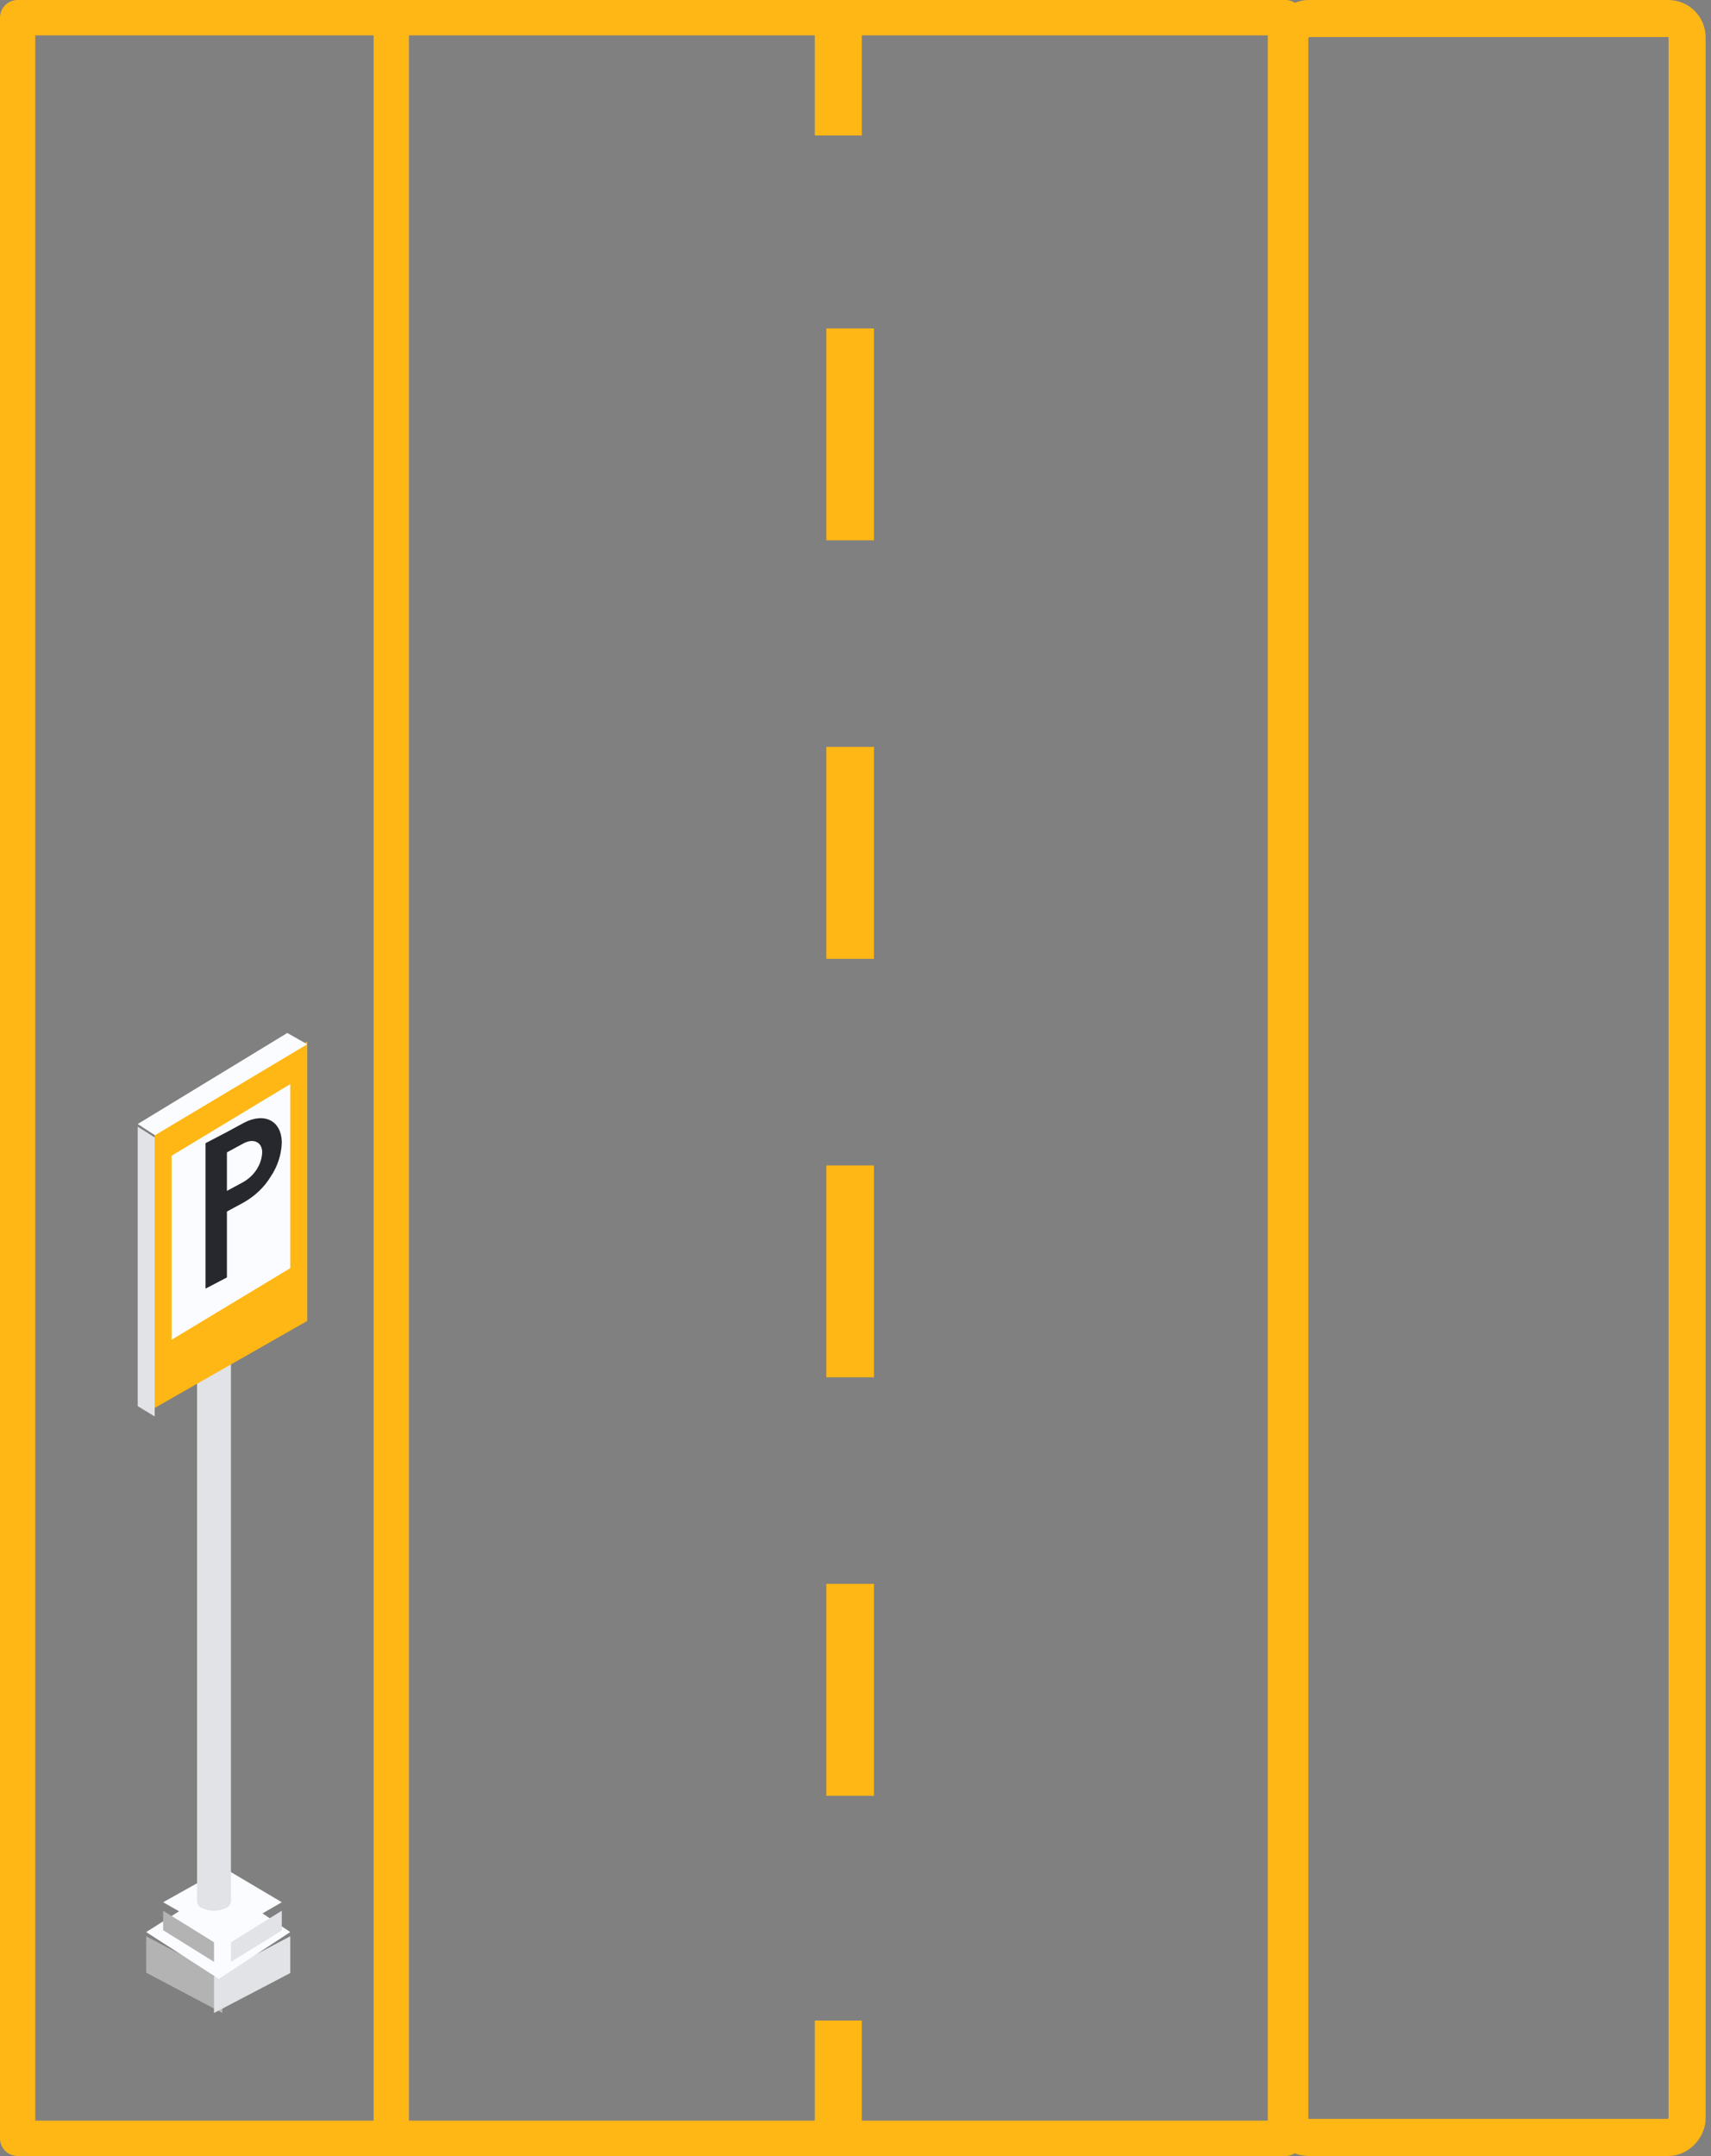
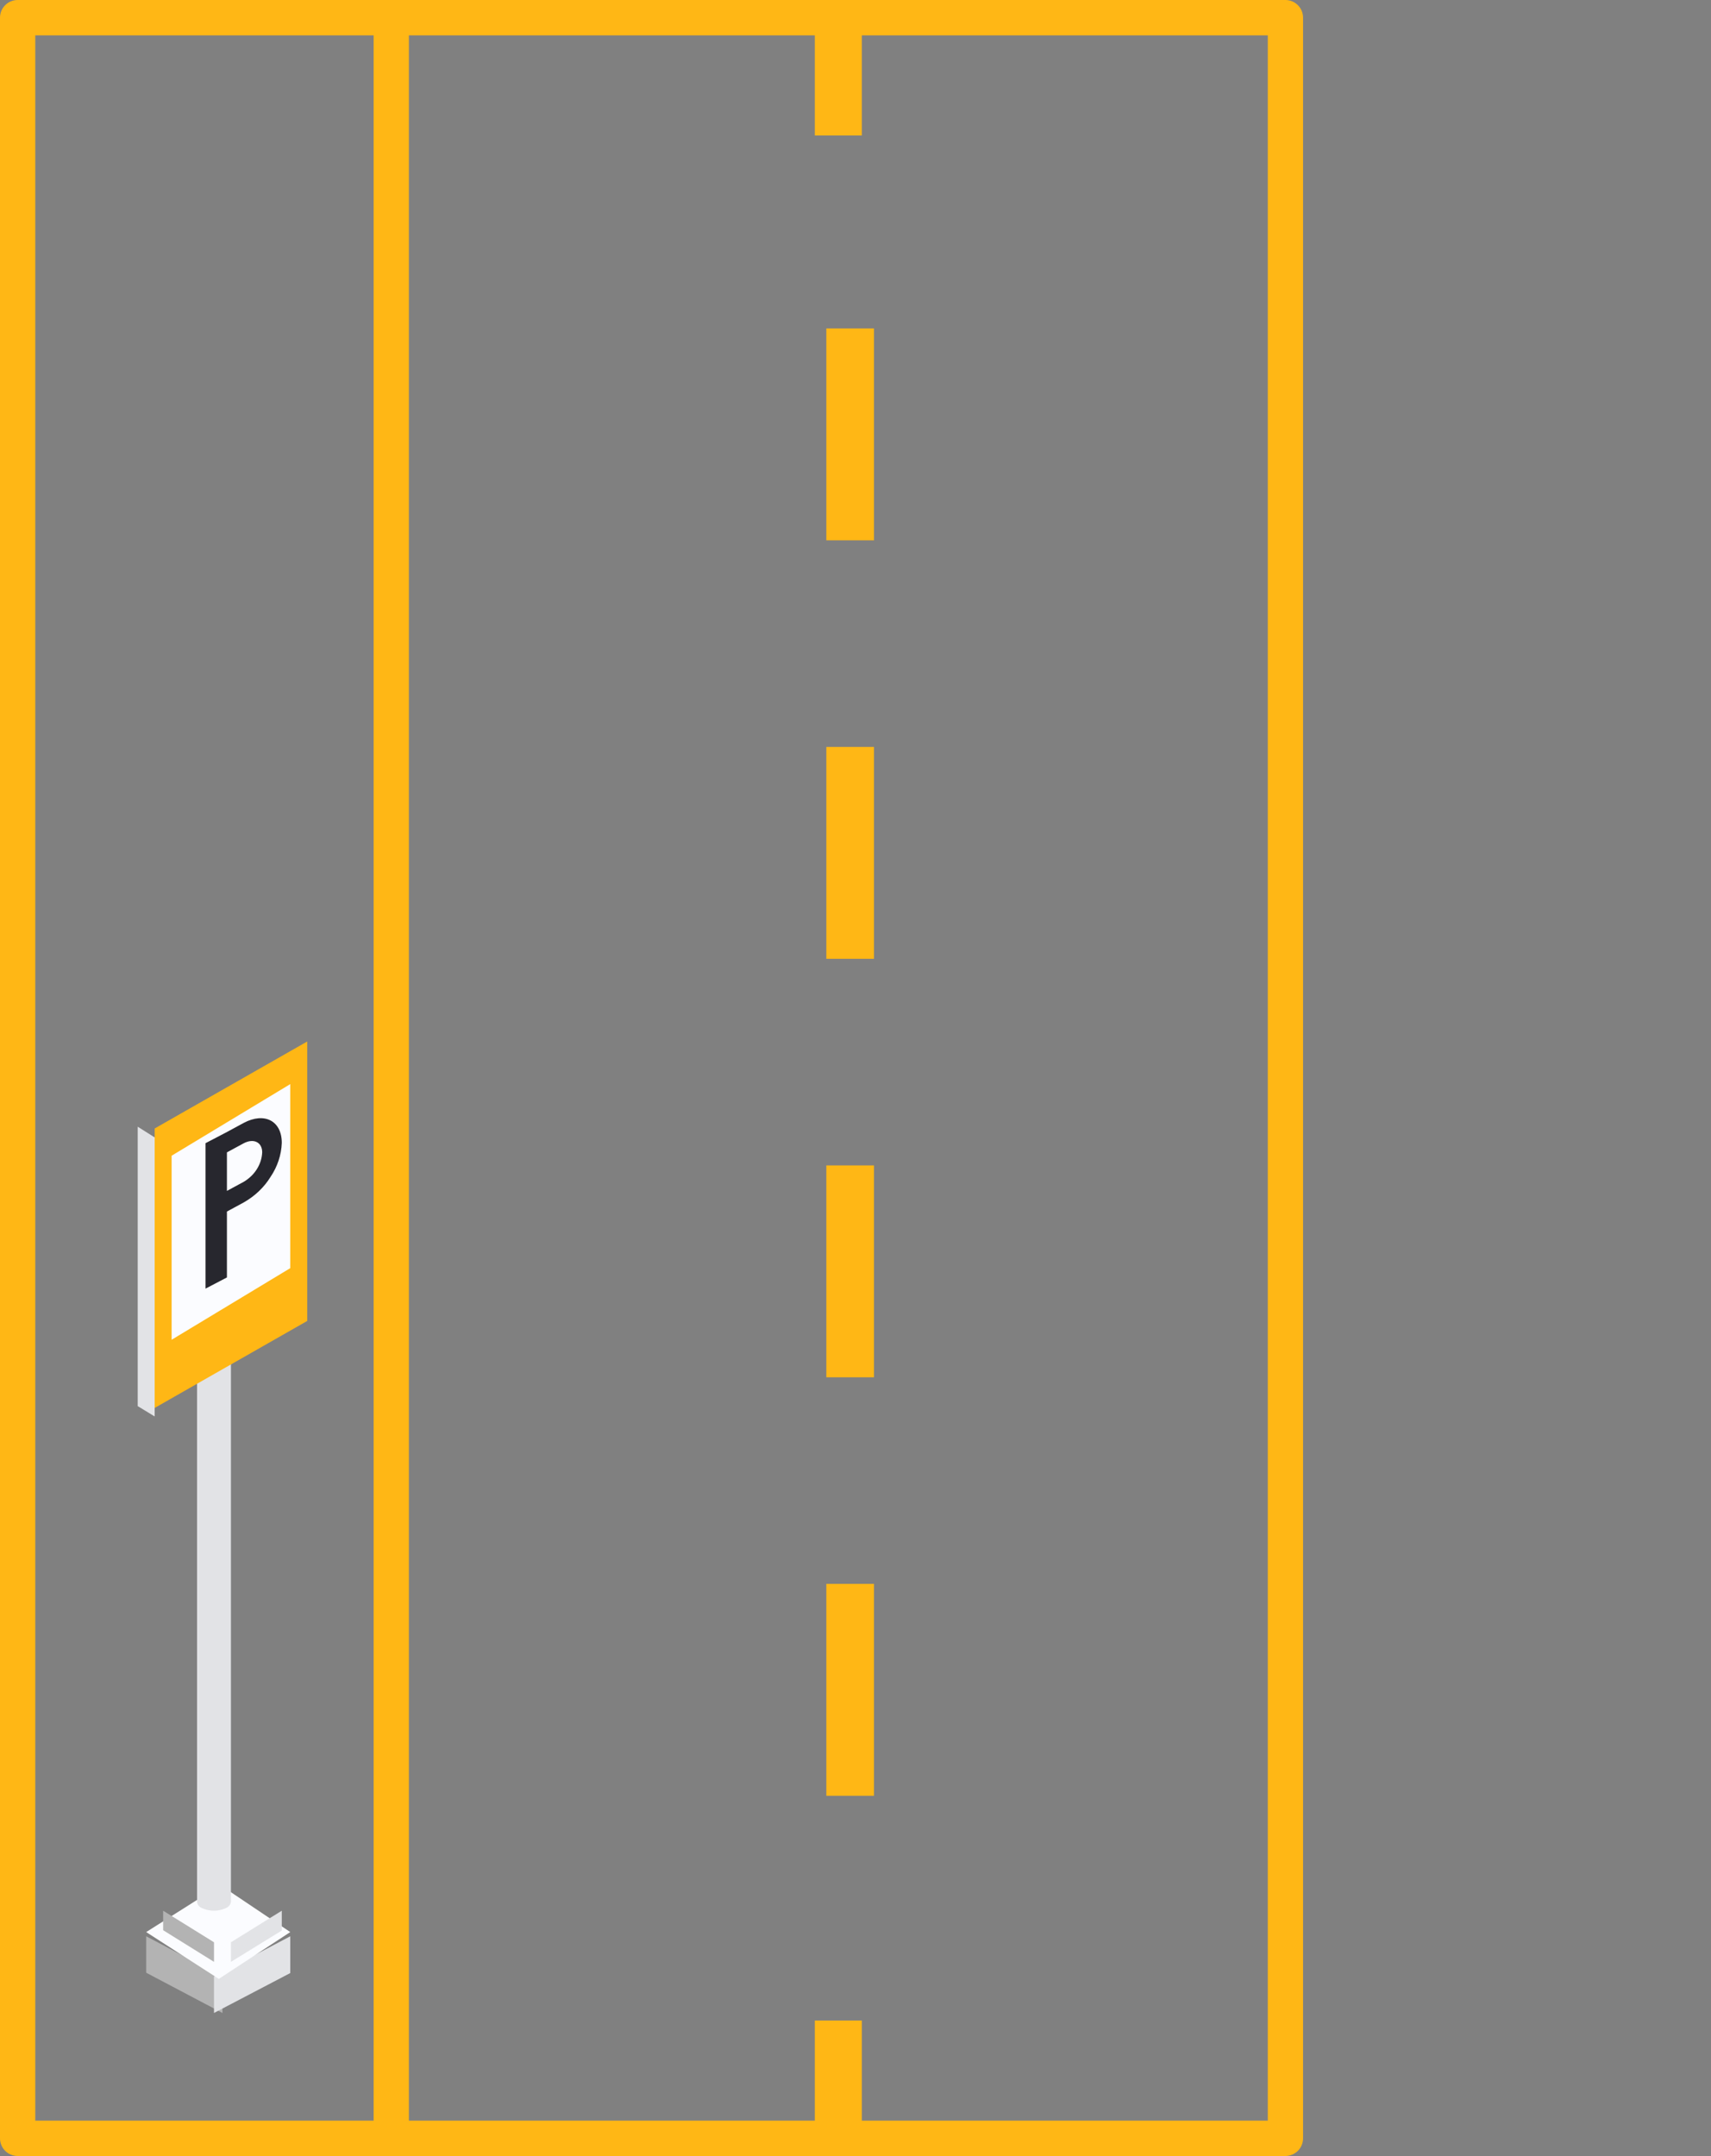
<svg xmlns="http://www.w3.org/2000/svg" width="300px" height="378px" viewBox="0 0 300 378" version="1.1">
  <rect x="0" y="0" width="300" height="378" fill="#808080" stroke="none" />
  <title>Group</title>
  <desc>Created with Sketch.</desc>
  <g id="Page-1" stroke="none" stroke-width="1" fill="none" fill-rule="evenodd">
    <g id="Artboard-Copy-5" transform="translate(-185, -45)">
      <g id="Group" transform="translate(185, 45)">
        <path d="M3.092,378 L68.601,378 L225.38,378 C227.086,378 228.472,376.612 228.472,374.902 L228.472,3.098 C228.472,1.388 227.086,0 225.38,0 L68.601,0 L3.092,0 C1.385,0 0,1.388 0,3.098 L0,374.902 C0,376.612 1.385,378 3.092,378 Z M142.868,6.197 L142.868,23.754 L151.113,23.754 L151.113,6.197 L222.291,6.197 L222.291,371.803 L151.113,371.803 L151.113,354.246 L142.868,354.246 L142.868,371.803 L71.693,371.803 L71.693,6.197 L142.868,6.197 Z M6.184,6.197 L65.509,6.197 L65.509,371.803 L6.184,371.803 L6.184,6.197 Z" id="Shape" fill="#FFB715" fill-rule="nonzero" />
        <rect id="Rectangle" fill="#FFB715" fill-rule="nonzero" x="144.885" y="204.324" width="8.359" height="37.15" />
        <rect id="Rectangle" fill="#FFB715" fill-rule="nonzero" x="144.885" y="277.695" width="8.359" height="37.15" />
        <rect id="Rectangle" fill="#FFB715" fill-rule="nonzero" x="144.885" y="57.582" width="8.359" height="37.15" />
        <rect id="Rectangle" fill="#FFB715" fill-rule="nonzero" x="144.885" y="130.953" width="8.359" height="37.15" />
-         <rect id="Rectangle" stroke="#FFB715" stroke-width="6.5" transform="translate(260.978, 189) scale(-1, 1) translate(-260.978, -189) " x="226.149" y="3.25" width="69.657" height="371.5" rx="3.3" />
        <g transform="translate(24.147, 181.106)" fill-rule="nonzero">
          <polygon id="Path" fill="#B3B3B3" points="1.486 158.372 1.486 164.76 14.86 171.818 14.86 165.43" />
          <polygon id="Path" fill="#E2E3E6" points="26.748 158.372 26.748 164.819 13.374 171.818 13.374 165.43" />
          <polygon id="Path" fill="#FBFCFF" points="14.218 165.842 1.486 157.633 14.499 149.407 26.748 157.633" />
          <polygon id="Path" fill="#B3B3B3" points="4.458 153.889 4.458 157.306 13.374 162.854 13.374 159.422" />
          <polygon id="Path" fill="#E2E3E6" points="25.262 153.889 25.262 157.366 16.346 162.854 16.346 159.422" />
-           <polygon id="Path" fill="#FBFCFF" points="14.933 158.372 4.458 152.403 15.16 146.419 25.262 152.403" />
          <path d="M10.402,152.313 L10.402,152.313 L10.402,55.281 L16.346,55.281 L16.346,152.313 L16.346,152.313 C16.291,152.803 15.954,153.229 15.461,153.429 C14.144,154.043 12.586,154.043 11.269,153.429 C10.773,153.236 10.438,152.805 10.402,152.313 L10.402,152.313 Z" id="Path" fill="#E2E3E6" />
-           <path d="M10.402,56.775 C10.897,58.774 15.816,58.759 16.346,56.775 C15.834,54.775 10.931,54.79 10.402,56.775 Z" id="Path" fill="#FBFCFF" />
+           <path d="M10.402,56.775 C10.897,58.774 15.816,58.759 16.346,56.775 C15.834,54.775 10.931,54.79 10.402,56.775 " id="Path" fill="#FBFCFF" />
          <polygon id="Path" fill="#FFB715" points="29.72 1.494 29.72 50.489 2.972 65.739 2.972 16.745" />
          <polygon id="Path" fill="#E2E3E6" points="0 16.435 0 65.422 2.972 67.233 2.972 18.31" />
-           <polygon id="Path" fill="#FBFCFF" points="3.024 17.929 29.72 1.981 26.227 0 0 15.965" />
          <polygon id="Path" fill="#FBFCFF" points="26.748 8.964 26.748 41.23 5.944 53.787 5.944 21.521" />
          <path d="M18.584,15.769 L15.641,17.363 L11.888,19.323 L11.888,19.323 L11.888,44.822 L15.641,42.862 L15.641,31.308 L18.584,29.714 C20.555,28.597 22.18,27.045 23.306,25.204 C24.509,23.412 25.182,21.371 25.262,19.276 C25.262,15.387 22.214,13.841 18.584,15.769 Z M18.584,26.096 L15.641,27.69 L15.641,20.933 L18.584,19.339 C20.346,18.415 21.826,19.164 21.826,20.933 C21.728,23.026 20.521,24.948 18.584,26.096 L18.584,26.096 Z" id="Shape" fill="#27272E" />
        </g>
      </g>
    </g>
  </g>
</svg>